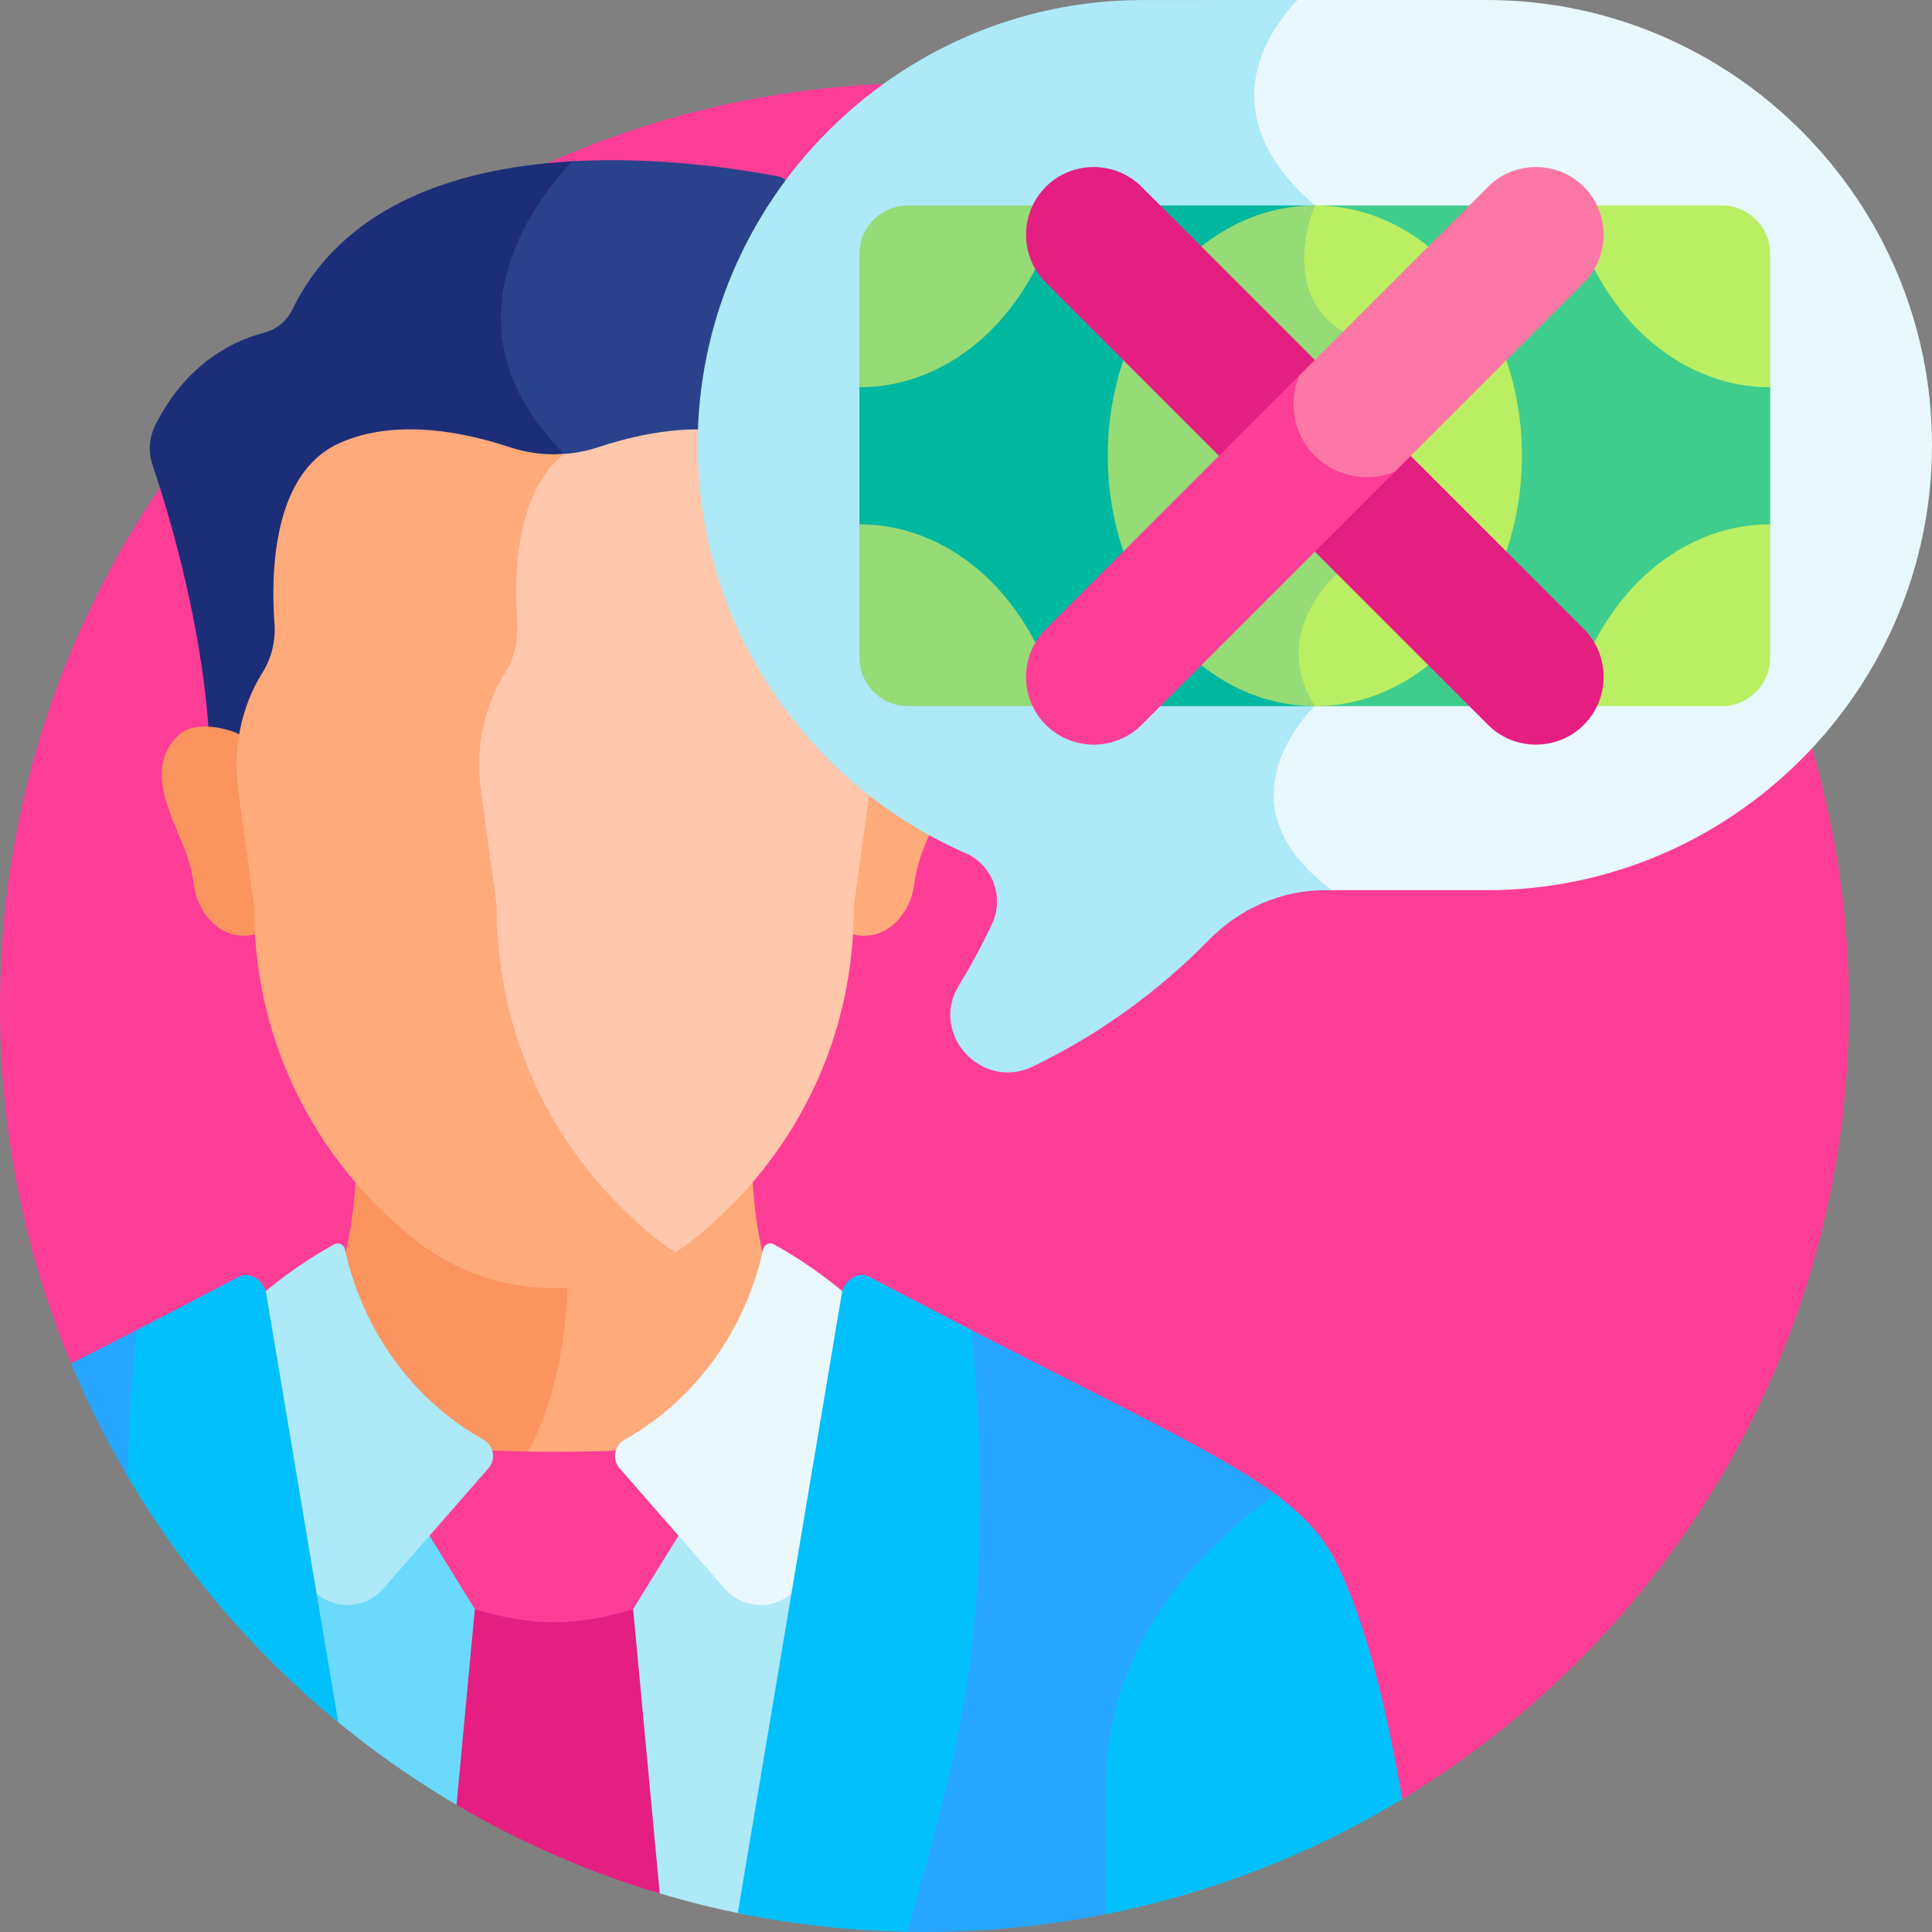
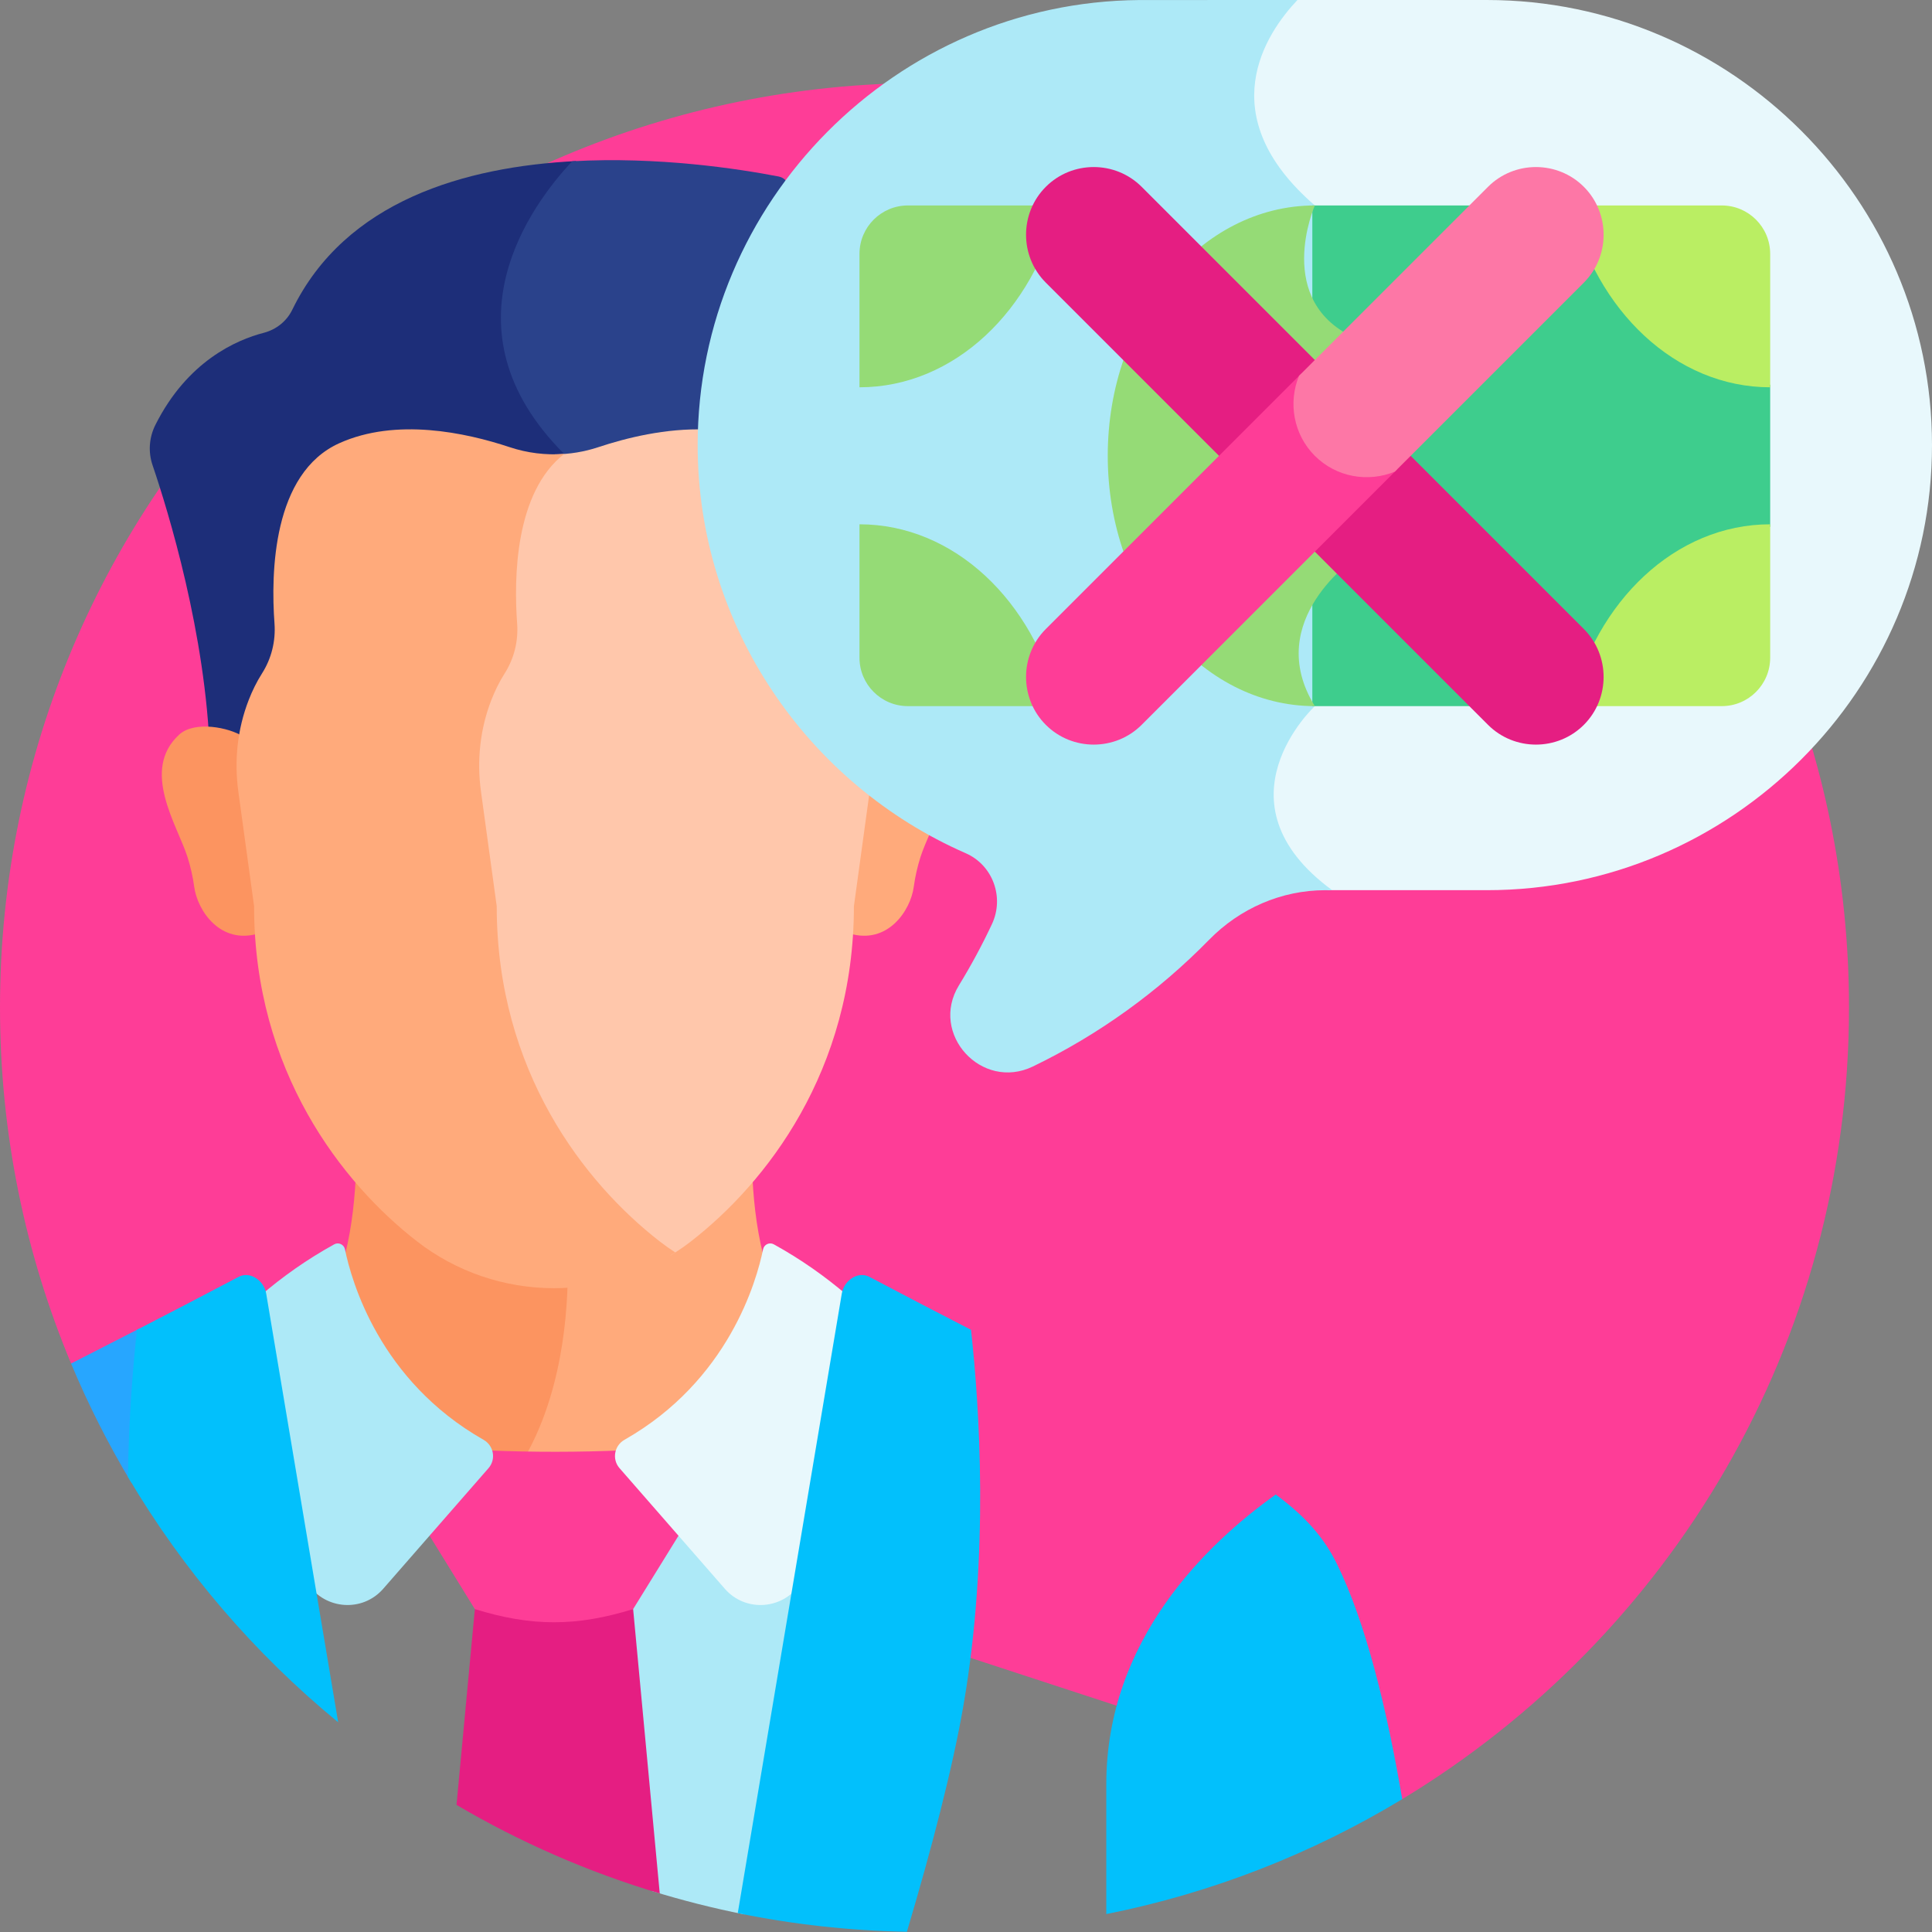
<svg xmlns="http://www.w3.org/2000/svg" id="Capa_1" enable-background="new 0 0 512 512" height="512" viewBox="0 0 512 512" width="512">
  <rect x="0" y="0" width="512" height="512" fill="#808080" stroke="none" />
  <g>
    <path d="m245.002 21.996c-135.311 0-245.002 109.691-245.002 245.002 0 33.44 6.709 65.309 18.839 94.351l352.765 115.442c70.962-42.915 118.4-120.812 118.4-209.793 0-135.311-109.691-245.002-245.002-245.002z" fill="#fe3d97" />
    <path d="m212.526 352.923c-10.159-10.159-12.734-29.419-13.198-42.894-5.301 6.176-10.866 11.34-16.182 15.469-9.677 7.515-21.47 11.82-33.713 12.354-.31 13.206-2.879 36.451-15.878 53.191-.122.157-.268.317-.399.475 4.643 2.814 10.318 6.938 13.658 11.843 6.366-9.35 21.224-15.869 21.224-15.869l59.831-30.431c-5.019-1.549-10.124-2.934-15.343-4.138z" fill="#ffaa7b" />
    <path d="m150.464 337.788c-1.204.074-2.412.123-3.625.123-13.165 0-25.948-4.369-36.306-12.413-5.317-4.128-10.881-9.294-16.183-15.469-.464 13.475-3.039 32.735-13.198 42.894-5.231 1.207-10.346 2.595-15.375 4.148l59.811 30.421s4.296 1.886 9.257 5.082c13.414-17.588 15.518-42.133 15.619-54.786z" fill="#fc9460" />
-     <path d="m127.84 426.427h21.535c0-10.807 0-18.272 0-20.425 0-12.175-21.682-21.681-21.682-21.681l-56.656-28.817c-.067.022-.132.043-.199.065l16.635 99.059c11.017 9.26 22.865 17.561 35.407 24.792z" fill="#6ad9fb" />
    <path d="m222.59 355.504-56.656 28.817s-21.682 9.506-21.682 21.681v20.425h21.535l6.994 74.72c8.01 2.464 16.185 4.552 24.521 6.197l25.487-151.775c-.067-.022-.132-.043-.199-.065z" fill="#ade9f7" />
    <path d="m120.982 478.317c16.778 9.868 34.832 17.792 53.859 23.47l-7.054-75.36h-41.947z" fill="#e51e82" />
    <path d="m166.329 389.083c-1.196-1.37-1.47-3.169-.959-4.739l-.134.006c-11.954.508-23.923.512-35.878.031.495 1.561.215 3.343-.972 4.702l-14.995 17.175 12.449 20.169c15.061 4.658 26.887 4.658 41.947 0l12.913-20.884z" fill="#fe3d97" />
    <path d="m212.004 419.795 12.808-76.271c-6.074-5.246-12.683-9.867-19.741-13.763-1.152-.636-2.583.029-2.846 1.318-1.712 8.386-9.141 34.802-36.729 50.481-2.717 1.544-3.367 5.169-1.312 7.523l27.876 31.929c5.501 6.336 15.39 5.553 19.944-1.217z" fill="#e8f8fc" />
    <path d="m128.146 381.56c-27.588-15.679-35.017-42.095-36.729-50.481-.263-1.289-1.695-1.954-2.846-1.318-7.063 3.899-13.677 8.524-19.754 13.775l12.8 76.225c4.544 6.801 14.455 7.598 19.965 1.251l27.876-31.929c2.056-2.354 1.405-5.979-1.312-7.523z" fill="#ade9f7" />
    <path d="m150.514 120.304c-33.465-33.465-8.258-66.554 2.182-77.624-29.315 1.483-61.156 10.443-75.252 39.428-1.483 3.049-4.278 5.244-7.56 6.094-7.23 1.872-20.234 7.511-28.709 24.411-1.658 3.306-1.94 7.139-.752 10.64 4.119 12.14 14.154 44.736 15.201 76.771h117.022c1.732-27.099-1.668-59.256-22.132-79.72z" fill="#1d2e79" />
    <path d="m220.368 200.024c-20.706-21.324-33.48-50.357-33.48-82.07 0-21.239 5.691-41.211 15.62-58.471-.681-.89-.64-2.253.369-3.045l2.877-2.26c1.037-1.601 2.111-3.176 3.222-4.723-.216-1.26-1.139-2.394-2.611-2.678-10.585-2.041-31.967-5.33-54.721-4.042-10.472 11.126-35.539 44.161-2.13 77.569 20.464 20.464 23.864 52.621 22.131 79.72z" fill="#2a428b" />
    <path d="m229.605 208.586c-.044.392-.086.784-.14 1.175l-4.173 30.393c0 2.45-.077 4.854-.219 7.215 10.176 3.069 16.231-6.066 17.082-12.335.367-2.699.966-5.359 1.797-7.954.623-1.944 1.619-4.212 2.659-6.663-6.02-3.447-11.706-7.414-17.006-11.831z" fill="#ffaa7b" />
    <path d="m47.49 194.68c4.106-3.763 13.285-1.855 16.821.449-.775 4.824-.819 9.759-.15 14.633l4.173 30.393c0 2.45.077 4.854.219 7.215-10.175 3.069-16.231-6.066-17.082-12.335-.367-2.699-.966-5.359-1.797-7.954-2.706-8.454-12.471-22.974-2.184-32.401z" fill="#fc9460" />
    <path d="m186.888 117.954c0-1.386.033-2.763.081-4.137-10.442-.357-20.818 2.165-28.407 4.688-3.731 1.241-7.615 1.87-11.502 1.896-11.275 11.003-11.515 32.256-10.66 43.885.346 4.712-.814 9.424-3.36 13.42-1.468 2.303-2.642 4.74-3.581 7.152-3.046 7.825-3.934 16.312-2.793 24.621l4.239 30.87c0 44.38 23.691 74.546 43.843 90.195.968.751 1.964 1.458 2.973 2.146 1.86-1.137 3.666-2.37 5.399-3.717 19.844-15.41 43.174-45.115 43.174-88.819l4.173-30.393c.02-.146.028-.293.047-.439-26.601-21.727-43.626-54.76-43.626-91.368z" fill="#ffc7ab" />
    <g>
      <path d="m174.811 328.972c-19.844-15.41-43.174-45.115-43.174-88.819l-4.174-30.399c-1.124-8.183-.249-16.54 2.75-24.245.925-2.375 2.081-4.775 3.526-7.043 2.508-3.934 3.65-8.575 3.309-13.215-.889-12.094-.584-34.767 12.465-44.948-4.86.353-9.774-.244-14.448-1.798-11.732-3.901-30.129-7.808-45.127-1.06-17.704 7.966-18.178 34.394-17.193 47.806.341 4.64-.801 9.281-3.309 13.215-1.445 2.267-2.601 4.667-3.526 7.043-2.999 7.706-3.874 16.063-2.75 24.245l4.174 30.399c0 43.703 23.329 73.409 43.174 88.819 10.358 8.044 23.141 12.413 36.306 12.413 11.456 0 22.621-3.311 32.152-9.47-1.423-.919-2.81-1.898-4.155-2.943z" fill="#ffaa7b" />
    </g>
    <path d="m34.831 392.96c.069-16.605 1.134-30.988 2.206-40.927-6.489 3.343-12.539 6.433-18.199 9.315 4.58 10.965 9.934 21.524 15.993 31.612z" fill="#27a6ff" />
-     <path d="m254.306 451.632c-2.929 17.075-8.568 38.551-15.039 60.295 1.907.044 3.818.073 5.735.073 17.249 0 34.078-1.792 50.321-5.183 0-11.82 0-23.379 0-33.975 0-37.43 25.497-62.676 43.814-75.99-14.211-10.824-38.505-22.127-82.742-44.92 2.219 20.815 4.573 60.868-2.089 99.7z" fill="#27a6ff" />
    <g fill="#02c0fc">
      <path d="m293.178 472.842v34.411c28.186-5.621 54.63-16.071 78.426-30.462-4.09-24.073-9.665-46.76-17.247-62.228-3.473-7.083-8.394-12.686-16.274-18.501-18.376 13.094-44.905 38.604-44.905 76.78z" />
      <path d="m89.622 456.427-19.087-113.665c-.569-3.389-4.258-5.985-7.298-4.382-9.728 5.131-18.679 9.781-26.938 14.032-1.053 9.531-2.18 23.146-2.391 38.988 14.658 24.818 33.556 46.831 55.714 65.027z" />
      <path d="m230.39 338.38c-3.039-1.603-6.729.993-7.298 4.382l-27.579 164.235c14.513 2.977 29.497 4.657 44.823 4.943 6.473-21.749 12.113-43.23 15.043-60.309 6.802-39.65 4.205-78.803 1.949-99.22-8.259-4.25-17.21-8.9-26.938-14.031z" />
    </g>
    <path d="m394.046 0c-.711 0-26.978-.001-51.291.001-8.42 8.885-23.015 30.54 4.609 54.447v132.684s-27.356 25.365 4.599 48.776h42.083c64.875 0 117.954-53.08 117.954-117.954v-.001c0-64.874-53.079-117.953-117.954-117.953z" fill="#e8f8fc" />
    <path d="m348.444 187.132v-132.684c-27.624-23.907-13.029-45.563-4.609-54.448-21.14.002-41.114.005-41.956.012-64.435.523-116.992 53.389-116.992 117.942v.001c0 48.008 29.26 89.89 71.027 108.152 7.194 3.146 10.299 11.681 6.963 18.789-2.621 5.585-5.546 11.003-8.752 16.232-7.882 12.855 6.015 28.061 19.594 21.506 17.479-8.437 33.275-19.859 46.718-33.592 8.129-8.305 19.16-13.132 30.781-13.132h1.823c-31.953-23.413-4.597-48.778-4.597-48.778z" fill="#ade9f7" />
    <path d="m469.116 139.627v-37.674c-24.604-.355-45.293-20.284-51.947-47.505h-69.39v132.684h69.39c6.654-27.221 27.343-47.151 51.947-47.505z" fill="#3ecd8d" />
-     <path d="m279.719 54.448c-6.654 27.221-27.342 47.151-51.947 47.505v37.674c24.604.355 45.293 20.284 51.947 47.505h68.725v-132.684z" fill="#00b7a0" />
-     <path d="m348.444 54.448c-.367 0-.729.025-1.094.034-.306.708-10.95 25.718 11.142 35.3v57.78s-25.199 16.755-11.147 39.537c.367.009.73.034 1.099.034 30.308 0 54.878-29.703 54.878-66.342s-24.57-66.343-54.878-66.343z" fill="#baee63" />
    <path d="m293.566 120.79c0 36.64 24.57 66.342 54.878 66.342-14.098-22.799 11.128-39.571 11.128-39.571v-57.78c-22.41-9.72-11.128-35.334-11.128-35.334-30.308.001-54.878 29.703-54.878 66.343z" fill="#95db76" />
    <path d="m456.283 54.448h-39.947c6.534 27.81 27.682 48.187 52.78 48.187v-35.354c0-7.087-5.745-12.833-12.833-12.833z" fill="#baee63" />
    <path d="m456.283 187.132h-39.947c6.534-27.81 27.682-48.187 52.78-48.187v35.353c0 7.088-5.745 12.834-12.833 12.834z" fill="#baee63" />
    <path d="m240.605 54.448h39.947c-6.534 27.81-27.682 48.187-52.78 48.187v-35.354c0-7.087 5.746-12.833 12.833-12.833z" fill="#95db76" />
    <path d="m240.605 187.132h39.947c-6.534-27.81-27.682-48.187-52.78-48.187v35.353c0 7.088 5.746 12.834 12.833 12.834z" fill="#95db76" />
    <path d="m277.152 74.901 117.19 117.19c6.983 6.983 18.411 6.983 25.394 0 6.983-6.983 6.983-18.411 0-25.394l-117.19-117.19c-6.983-6.983-18.411-6.983-25.394 0-6.983 6.984-6.983 18.411 0 25.394z" fill="#e51e82" />
    <path d="m349.132 120.111c-5.71-5.71-7.114-14.148-4.217-21.177l-67.763 67.763c-6.983 6.984-6.983 18.411 0 25.394 6.983 6.984 18.411 6.983 25.394 0l67.763-67.763c-7.03 2.897-15.467 1.493-21.177-4.217z" fill="#fe3d97" />
    <path d="m419.736 49.507c-6.983-6.983-18.411-6.983-25.394 0l-50.077 50.077c-2.919 7.052-1.531 15.505 4.179 21.215s14.163 7.098 21.215 4.179l50.077-50.077c6.983-6.983 6.983-18.41 0-25.394z" fill="#fd77a6" />
  </g>
</svg>